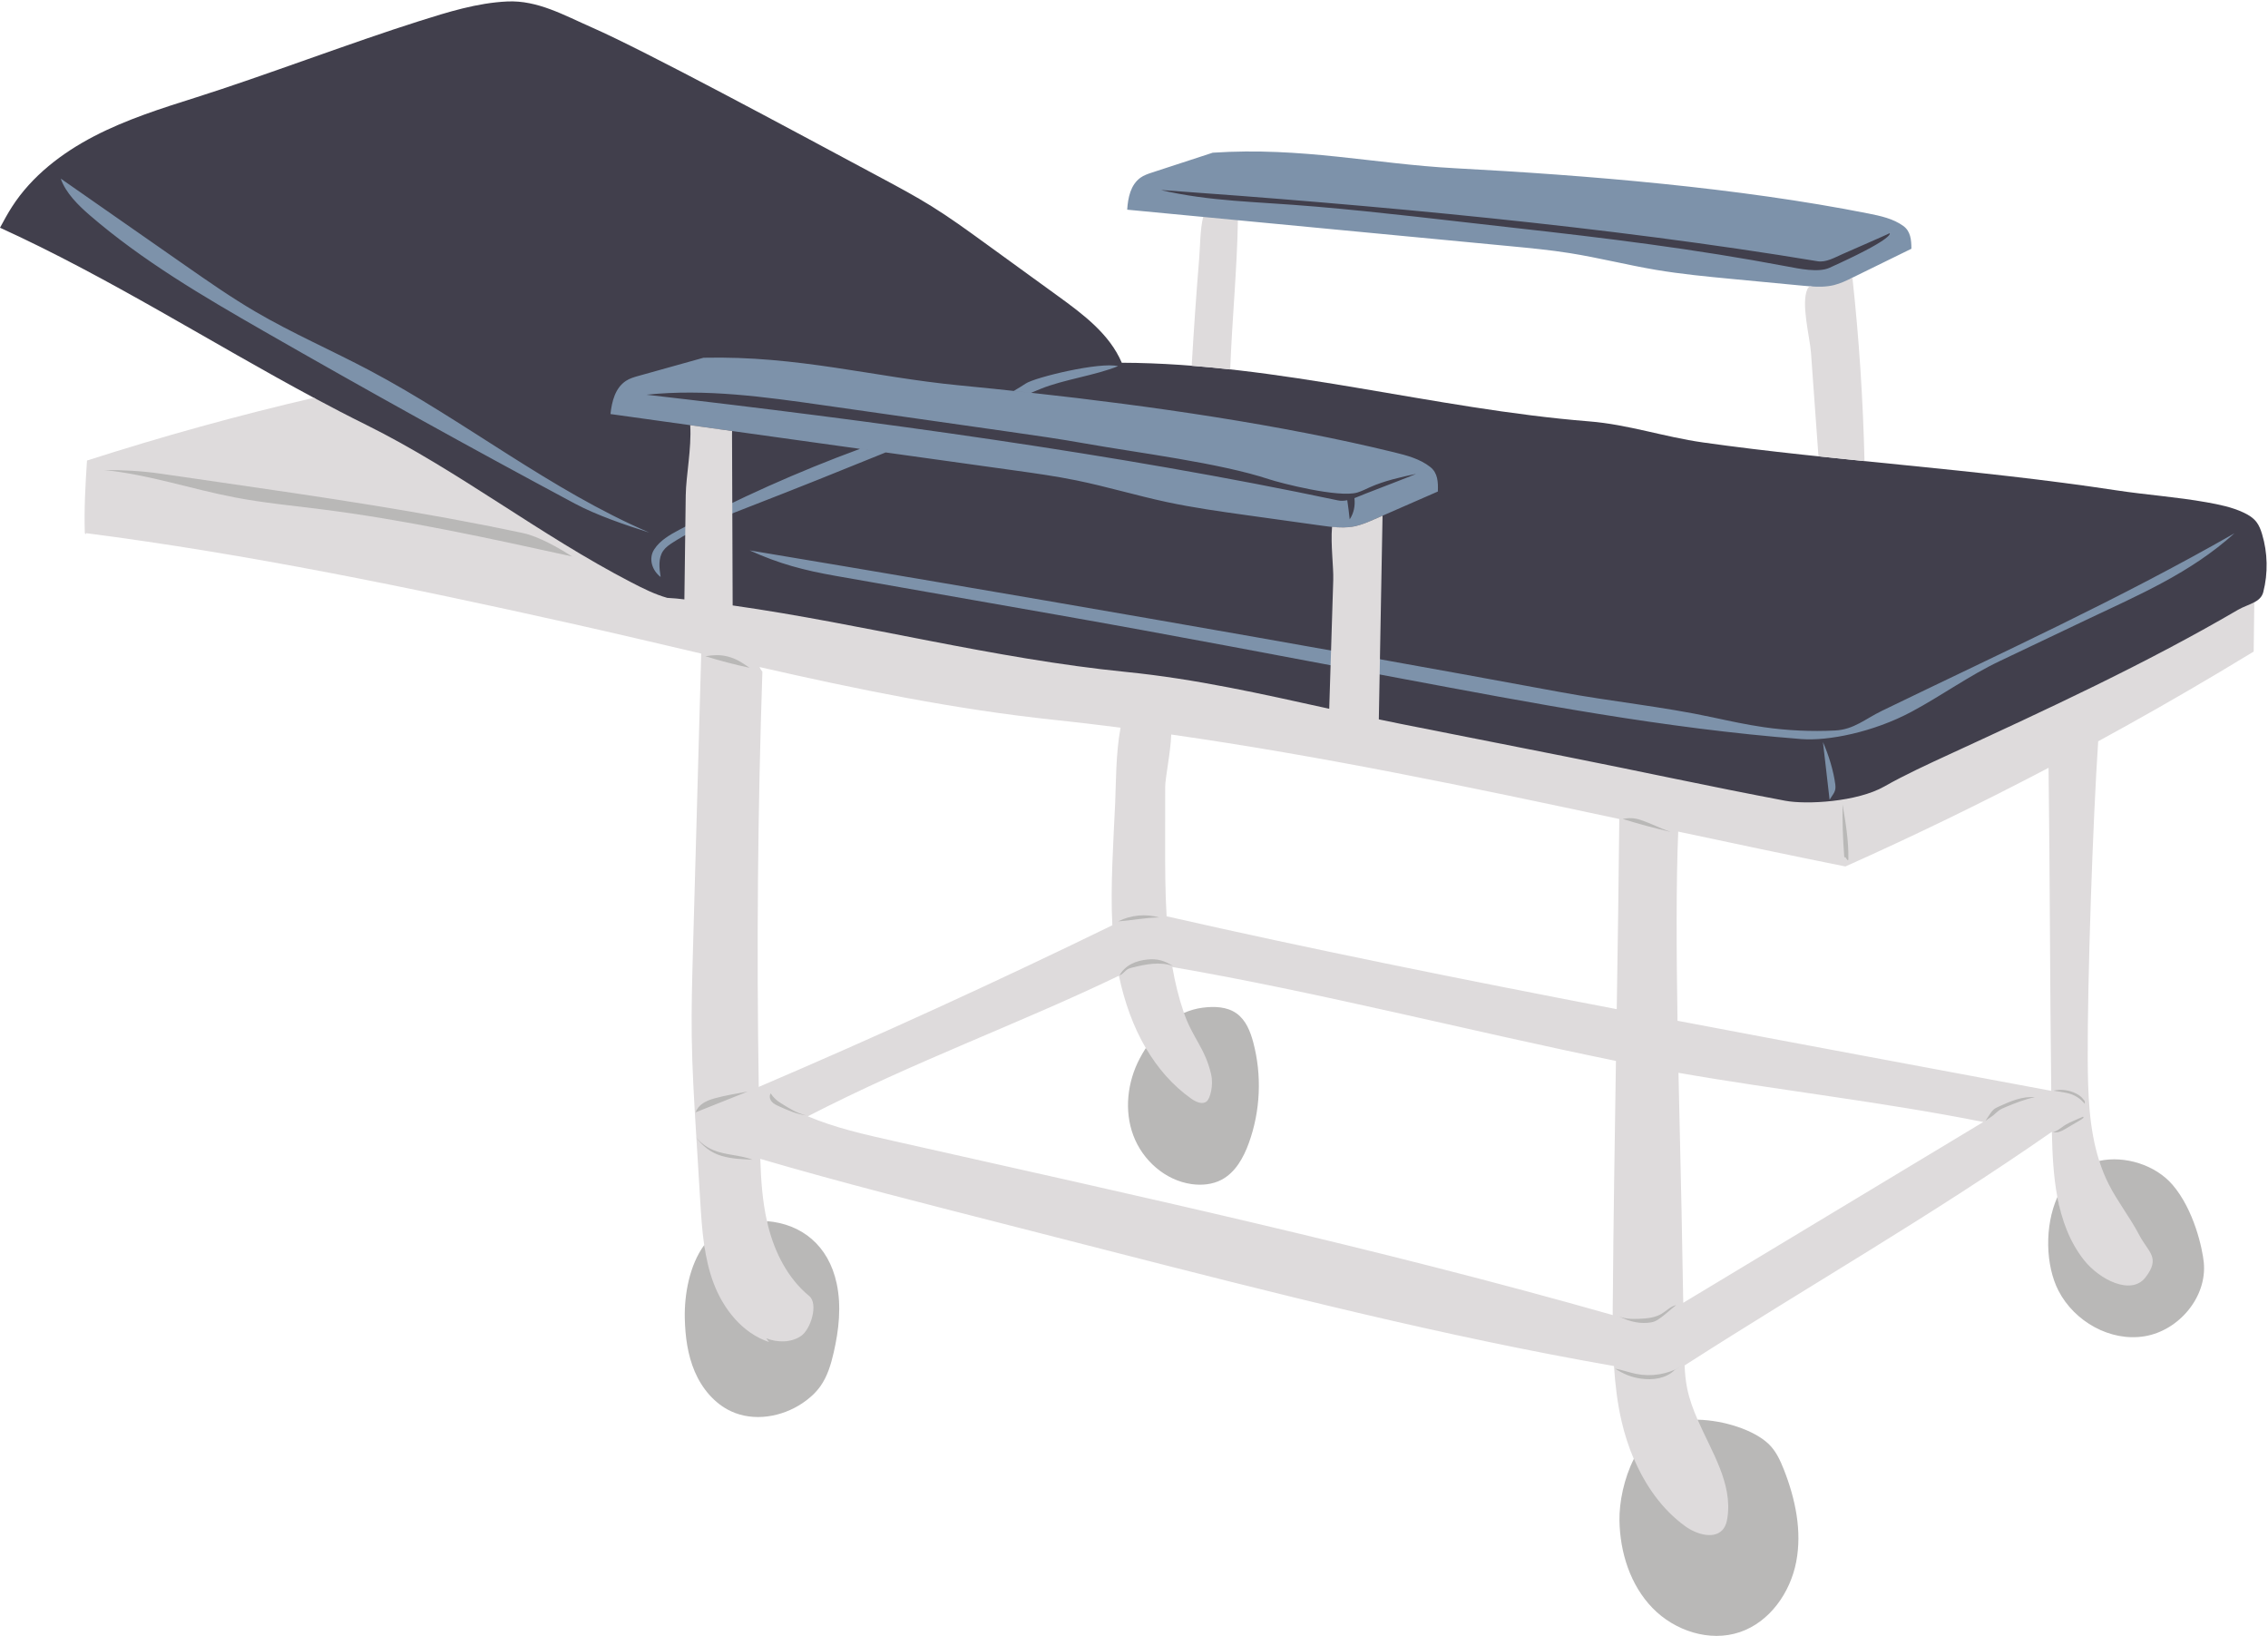
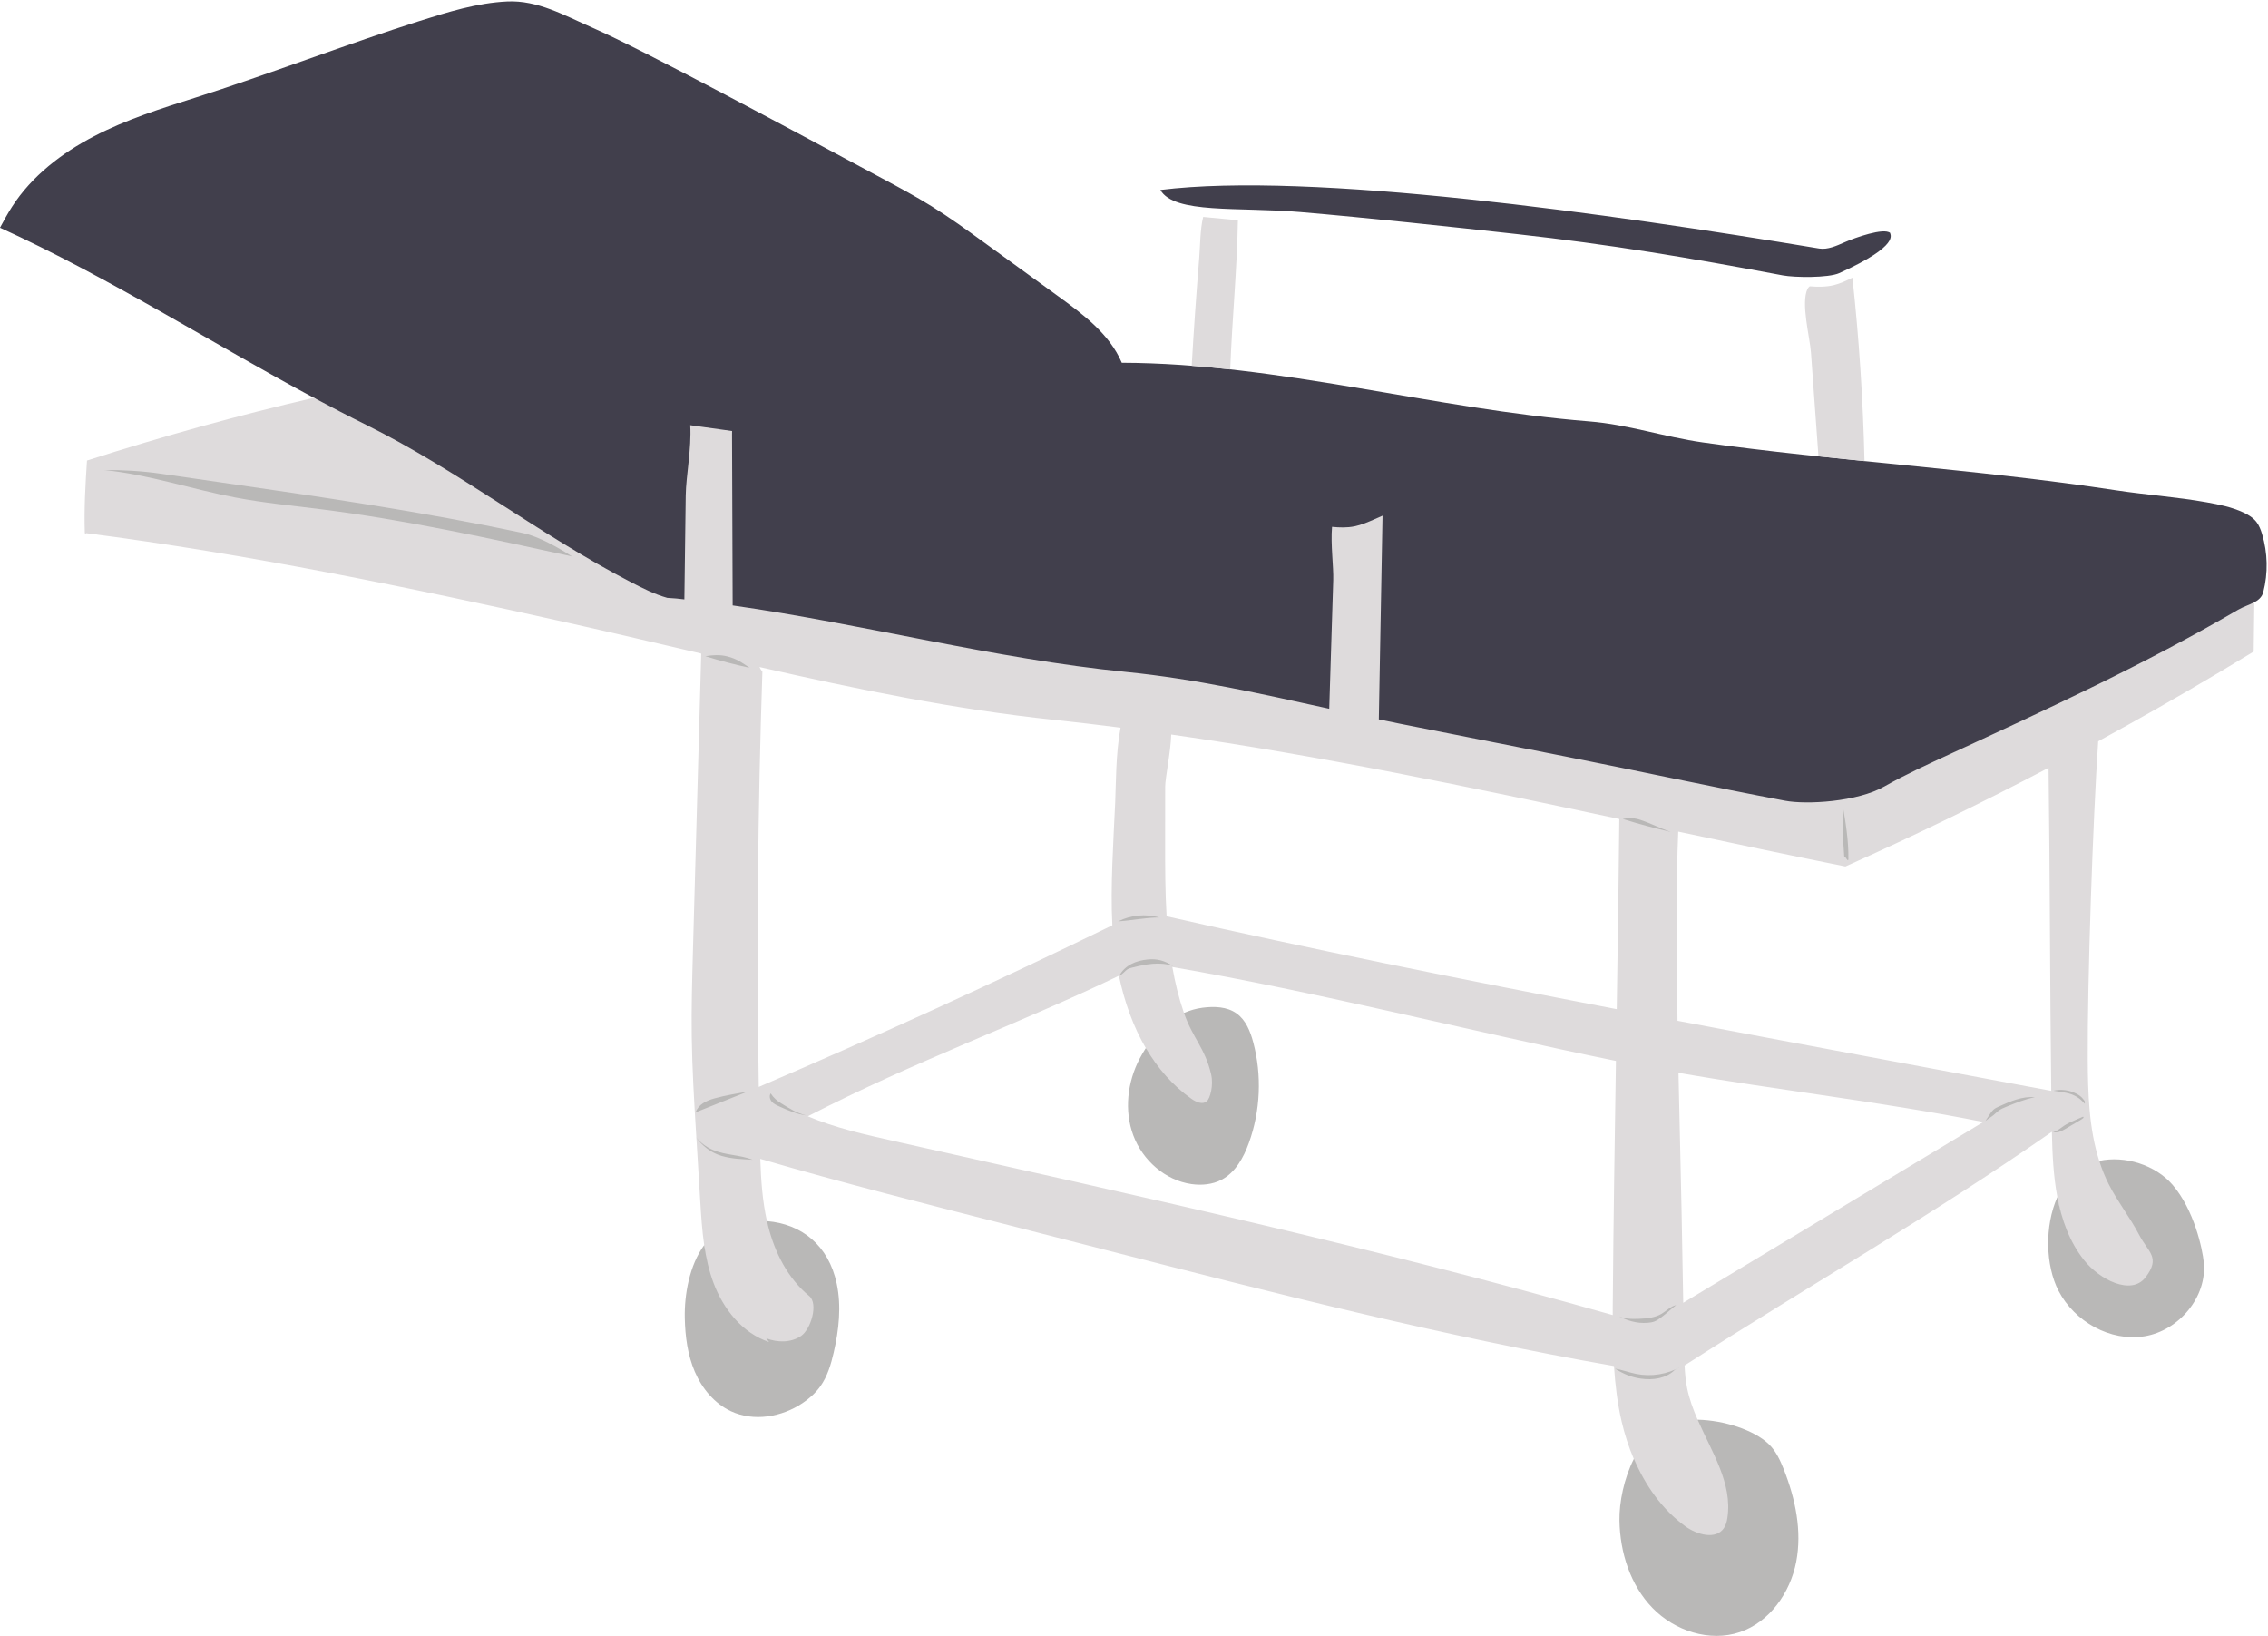
<svg xmlns="http://www.w3.org/2000/svg" fill="#000000" height="360.8" preserveAspectRatio="xMidYMid meet" version="1" viewBox="0.0 -0.3 500.3 360.8" width="500.3" zoomAndPan="magnify">
  <defs>
    <clipPath id="a">
      <path d="M 23 103 L 487 103 L 487 360.488 L 23 360.488 Z M 23 103" />
    </clipPath>
  </defs>
  <g>
    <g id="change1_1">
      <path d="M 499.254 130.301 C 498.961 131.43 497.562 131.562 497.137 132.609 C 492.906 143.09 453.082 160.27 431.547 170.199 M 406.898 53.133 C 405.16 53.898 403.164 54.816 401.289 54.508 C 354.867 46.793 289.184 37.477 255.969 41.594 C 259.016 46.934 273.148 45.301 286.855 46.469 C 301.402 47.707 320.152 49.719 334.66 51.332 C 354.996 53.594 372.746 56.551 393.254 60.43 C 395.852 60.922 403.324 61.016 405.734 59.93 C 419.465 53.73 416.824 51.375 416.957 51.082 C 415.57 49.852 409.164 52.129 406.898 53.133 Z M 499.254 130.301 C 498.961 131.43 498.141 132.094 497.137 132.609 C 496.062 133.164 453.082 160.27 431.547 170.199 C 426.871 172.355 421.055 174.117 416.586 176.664 C 410.555 180.102 399.383 180.707 394.688 179.82 C 378.043 176.684 361.727 172.785 345.117 169.496 C 336.742 167.84 328.445 165.988 320.074 164.332 C 316.293 163.582 312.512 162.836 308.727 162.086 C 288.312 158.043 269.359 153.609 248.648 151.539 C 215.289 148.211 181.953 139.961 148.602 136.578 L 146.621 136.438 C 143.867 135.664 141.293 134.367 138.754 133.055 C 118.465 122.559 101.715 110.398 81.242 100.262 C 73.16 104.203 70.508 92.57 69.535 87.598 C 46.516 75.27 24 60.855 0 49.922 C 0.848 48.352 1.699 46.781 2.664 45.281 C 7.02 38.527 13.613 33.453 20.746 29.75 C 27.879 26.043 35.586 23.605 43.246 21.184 C 57.93 16.547 77.719 9.016 92.402 4.379 C 98.773 2.363 105.23 0.336 111.902 0.023 C 118.578 -0.289 124.465 3.078 130.582 5.762 C 142.391 10.949 174.203 28.121 194.426 38.949 C 198.152 40.945 201.883 42.941 205.473 45.172 C 209.488 47.664 213.316 50.441 217.141 53.215 C 222.551 57.141 227.961 61.066 233.375 64.992 C 238.941 69.027 244.762 73.375 247.453 79.703 C 282.102 79.824 316.055 89.879 350.59 92.637 C 359.133 93.32 367.109 96.066 375.594 97.27 C 404.203 101.328 435.586 103.082 466.785 107.832 C 473.539 108.859 480.086 109.285 486.812 110.488 C 489.551 110.98 492.309 111.539 494.836 112.711 C 495.926 113.215 496.992 113.855 497.734 114.801 C 498.344 115.586 498.699 116.531 498.988 117.48 C 500.238 121.621 500.332 126.109 499.254 130.301" fill="#413f4c" />
    </g>
    <g id="change2_1">
-       <path d="M 416.957 51.082 C 415.637 51.73 408.746 54.715 406.48 55.719 C 404.742 56.484 402.805 57.629 400.934 57.316 C 354.508 49.605 302.91 44.922 255.969 41.594 C 267.102 44.172 276.547 44.102 290.254 45.266 C 304.801 46.504 319.5 48.336 334.008 49.949 C 354.344 52.211 373.77 54.594 394.277 58.473 C 396.875 58.965 401.129 59.859 403.539 58.773 C 417.273 52.574 416.824 51.375 416.957 51.082 Z M 421.637 54.562 C 417.324 56.676 413.012 58.789 408.699 60.902 C 407.367 61.559 406.168 64.539 404.73 64.898 C 403.012 65.324 401.082 62.984 399.305 62.852 C 398.707 62.809 398.113 62.754 397.52 62.695 C 392.379 62.207 387.234 61.715 382.094 61.227 C 376.465 60.688 370.828 60.152 365.25 59.211 C 358.891 58.133 352.625 56.535 346.254 55.523 C 341.922 54.832 337.551 54.418 333.184 54 C 313.164 52.094 293.145 50.184 273.121 48.277 C 270.504 49.602 267.434 49.391 265.406 47.543 C 259.82 47.012 254.234 46.477 248.648 45.945 C 248.82 43.277 249.402 40.469 251.566 38.898 C 252.324 38.352 253.23 38.047 254.117 37.754 C 258.578 36.281 263.047 34.824 267.516 33.379 C 287.289 32.07 303.078 35.855 320.992 36.805 C 350.148 38.348 383.48 41.102 412.117 46.781 C 414.82 47.316 417.609 47.914 419.84 49.527 C 421.457 50.691 421.633 52.57 421.637 54.562 Z M 312.387 104.211 C 309.055 104.91 305.391 105.734 302.277 107.121 C 301.336 107.539 300.414 108.02 299.43 108.32 C 295.34 109.555 282.406 106.219 279.988 105.414 C 269 101.766 250.766 99.543 239.371 97.508 C 233.781 96.508 228.16 95.707 222.535 94.906 C 208.91 92.961 195.289 91.02 181.664 89.078 C 168.695 87.227 155.637 85.398 142.605 86.754 C 192.086 92.438 246.426 99.766 295.156 110.062 C 295.824 110.203 296.508 110.156 297.195 110.02 C 297.402 111.422 297.582 112.832 297.727 114.242 C 298.664 112.84 298.961 111.215 298.777 109.559 C 299.57 109.266 300.352 108.914 301.094 108.625 C 303.539 107.672 310.961 104.832 312.387 104.211 Z M 317.176 108.105 C 312.516 110.141 307.859 112.18 303.203 114.215 C 301.766 114.844 300.312 115.477 298.773 115.785 C 296.32 116.285 293.781 115.941 291.301 115.594 C 285.887 114.84 280.473 114.082 275.059 113.328 C 269.129 112.5 263.195 111.672 257.344 110.418 C 250.664 108.988 244.113 107.008 237.426 105.645 C 232.875 104.715 228.273 104.074 223.676 103.434 C 194.008 99.297 164.336 95.156 134.664 91.016 C 134.969 88.207 135.715 85.262 138.074 83.703 C 138.898 83.156 139.871 82.879 140.824 82.609 C 145.609 81.258 150.398 79.922 155.191 78.598 C 176.16 78.129 192.68 82.859 211.578 84.688 C 216.664 85.18 221.879 85.715 227.16 86.297 C 225.98 86.164 224.801 86.035 223.629 85.91 C 224.52 85.398 225.398 84.867 226.258 84.293 C 228.32 82.914 242.625 79.465 246.637 80.453 C 241.703 82.48 234.484 83.438 229.555 85.465 C 228.855 85.754 228.156 86.039 227.461 86.328 C 254.031 89.246 282.512 93.348 307.469 99.438 C 310.301 100.129 313.223 100.891 315.508 102.699 C 317.16 104.004 317.262 106 317.176 108.105 Z M 149.883 116.52 C 147.777 117.645 145.594 118.871 144.305 120.883 C 143.012 122.895 143.828 125.5 145.727 126.953 C 145.422 124.988 145.164 122.797 146.305 121.164 C 146.844 120.398 147.633 119.852 148.418 119.348 C 153.797 115.883 159.824 113.586 165.789 111.27 C 175.684 107.434 185.535 103.48 195.367 99.484 C 193.477 99.223 191.59 98.957 189.699 98.695 C 176.043 103.719 162.727 109.672 149.883 116.52 Z M 403.59 176.082 C 403.102 171.848 402.617 167.613 402.129 163.375 C 403.367 166.156 404.469 169.723 404.855 172.746 C 405.055 174.312 404.398 174.727 403.59 176.082 Z M 492.906 117.316 C 467.445 131.867 441.531 143.668 415.145 156.465 C 411.414 158.273 408.945 160.602 404.805 160.809 C 399.562 161.074 394.297 160.828 389.105 160.082 C 385.348 159.539 381.637 158.738 377.93 157.938 C 366.777 155.531 355.527 154.434 344.309 152.359 C 287.457 141.828 219.371 130.098 165.363 121.086 C 171.883 124.055 177.332 125.477 184.391 126.719 C 200.66 129.578 216.934 132.438 233.203 135.297 C 258.621 139.766 283.008 144.461 308.371 149.211 C 338.379 154.828 366.93 160.324 397.359 162.699 C 403.262 163.16 413.211 161.191 421.637 156.691 C 428.312 153.125 434.281 148.754 441.113 145.504 C 447.398 142.512 453.684 139.52 459.969 136.527 C 471.867 130.863 483.117 126.141 492.906 117.316 Z M 126.812 110.77 C 103.746 98.426 80.867 85.742 58.18 72.727 C 44.82 65.062 31.441 57.219 19.781 47.152 C 17.281 44.992 14.469 42.227 13.406 39.094 C 22.578 45.488 31.746 51.883 40.914 58.277 C 45.949 61.785 50.992 65.301 56.289 68.406 C 64.465 73.199 73.191 76.977 81.566 81.414 C 102.578 92.539 121.492 107.836 143.242 117.16 C 138.035 115.52 131.625 113.344 126.812 110.77" fill="#7d92aa" />
-     </g>
+       </g>
    <g id="change3_1">
      <path d="M 451.891 169.043 C 437.191 176.758 422.254 184.02 407.078 190.797 C 394.703 188.312 382.434 185.719 370.203 183.109 C 369.723 194.105 369.797 209.578 370.043 224.828 C 396.68 229.891 424.211 234.984 452.488 240.281 C 452.199 217.797 452.195 191.344 451.891 169.043 Z M 437.496 247.156 C 415.246 242.707 392.613 240.211 370.258 236.305 C 370.5 248.035 370.789 258.879 370.93 266.496 C 371.055 273.344 371.18 280.191 371.309 287.039 C 371.328 287.023 371.348 287.012 371.367 286.996 C 393.41 273.719 415.453 260.438 437.496 247.156 Z M 355.75 289.734 C 355.742 287.785 355.762 287.785 355.777 285.84 C 355.906 269.527 356.18 251.656 356.461 233.684 C 324.477 227.164 290.875 218.52 258.605 212.969 C 259.199 216.371 260.012 219.73 261.137 223.012 C 267.844 225.992 273.27 230.582 274.637 236.387 C 275.238 238.957 270.824 244.418 270.105 245.023 C 269.164 245.82 262.984 247.188 261.977 246.473 C 257.836 243.547 252.863 240.449 252.855 231.023 C 249.973 226.148 248.023 220.613 246.824 214.898 C 224.539 225.617 201.773 233.742 178.199 245.898 C 184.281 248.477 190.77 249.914 197.211 251.363 C 250.422 263.324 303.289 274.828 355.75 289.734 Z M 167.535 146.812 C 167.699 147.172 167.902 147.516 168.176 147.84 C 167.148 178.352 166.883 208.891 167.375 239.418 C 193.664 228.176 219.676 216.289 245.379 203.762 C 245.379 203.738 245.375 203.719 245.371 203.695 C 244.922 195.387 245.625 184.965 246.004 176.664 C 246.176 172.852 246.113 165.852 247.184 160.188 C 242.324 159.57 237.457 158.98 232.559 158.465 C 210.637 156.156 189.047 151.715 167.535 146.812 Z M 258.363 161.699 C 258.246 165.484 257.035 171.289 257.031 173.18 C 257.027 177.285 257.023 181.391 257.02 185.496 C 257.016 190.91 257.02 196.371 257.344 201.785 C 288.574 208.887 321.789 215.578 356.637 222.27 C 356.863 207.91 357.074 193.684 357.203 180.332 C 324.355 173.312 291.723 166.465 258.363 161.699 Z M 497.277 132.523 C 497.277 135.352 497.141 140.582 497.141 143.41 C 494.484 145.016 491.828 146.617 489.16 148.207 C 480.469 153.383 471.676 158.371 462.801 163.211 L 462.84 163.211 C 461.68 180.34 460.441 216.129 460.535 233.297 C 460.578 240.84 460.797 248.621 463.074 255.734 C 463.637 257.496 469.82 256.77 470.664 258.434 C 472.629 262.312 477.105 262.129 479.113 265.988 C 481.125 269.844 481.227 280.465 477.855 284.867 C 474.707 288.98 463.02 285.75 459.625 281.449 C 456.434 277.41 454.785 268.777 453.832 263.707 C 452.949 259.027 452.727 254.109 452.625 249.316 C 425.379 268.277 399.418 283.008 371.605 300.848 C 371.684 302.547 371.832 304.238 372.172 305.902 C 372.652 308.262 373.496 310.555 374.48 312.812 C 384.492 317.492 390.082 326.484 388.953 334.074 C 388.836 334.883 383.691 339.715 383.23 340.391 C 381.441 343.031 374.031 345.043 371.445 343.168 C 366.332 339.453 360.926 330.793 360.406 321.469 C 359.27 318.82 358.383 316.051 357.73 313.262 C 356.785 309.223 356.297 305.113 356.031 300.977 C 318.203 294.383 280.945 284.863 243.742 275.336 C 236.777 273.555 229.816 271.773 222.852 269.988 C 204.703 265.34 185.719 260.574 167.711 255.285 C 167.863 259.93 168.176 264.574 169.199 269.09 C 169.266 269.375 175.738 271.449 175.812 271.734 C 177.285 277.676 177.945 278.895 182.68 282.773 C 184.738 284.461 181.734 294.574 179.527 296.062 C 177.32 297.551 174.57 301.43 172.094 300.453 L 167.137 298.766 C 161.277 296.828 158.605 293.957 156.441 288.18 C 155.43 285.484 155.758 277.148 155.34 274.301 C 154.863 271.047 154.656 267.73 154.457 264.445 C 154.156 259.539 153.855 254.637 153.559 249.73 C 153.121 242.578 152.684 235.418 152.59 228.254 C 152.504 222.035 152.68 215.82 152.852 209.605 C 153.461 187.738 154.07 165.871 154.68 144.004 C 154.68 143.953 154.66 143.891 154.656 143.836 C 144.93 141.562 135.203 139.262 125.465 137.09 C 90.555 129.293 54.457 121.863 18.98 117.285 C 19.02 117.344 18.992 117.5 18.891 117.477 C 18.746 117.445 18.711 117.262 18.707 117.117 C 18.535 111.914 18.848 106.461 19.191 101.27 C 35.617 96 52.43 91.324 69.23 87.43 L 69.246 87.434 C 73.047 89.473 76.863 91.461 80.703 93.359 C 101.172 103.496 119.043 117.68 139.332 128.176 C 141.871 129.488 144.445 130.785 147.199 131.559 L 149.18 131.699 C 149.777 131.758 150.371 131.836 150.969 131.898 C 151.066 124.262 151.168 116.629 151.266 108.992 C 151.324 104.605 152.566 98.695 152.262 93.473 C 155.34 93.902 158.414 94.332 161.492 94.762 C 161.484 95.016 161.48 95.277 161.48 95.535 C 161.531 108.102 161.574 120.66 161.617 133.227 C 190.652 137.352 219.199 144.98 248.398 147.895 C 263.766 149.43 278.363 152.75 293.215 156.016 C 293.512 146.543 293.805 137.07 294.102 127.602 C 294.191 124.742 293.5 119.703 293.836 115.898 C 295.492 116.062 297.152 116.117 298.773 115.785 C 300.312 115.477 301.766 114.844 303.203 114.215 C 303.793 113.953 304.383 113.695 304.977 113.438 C 304.703 128.41 304.43 143.383 304.156 158.355 C 305.715 158.68 307.27 159.008 308.84 159.32 C 312.621 160.066 316.402 160.816 320.184 161.566 C 328.555 163.223 336.926 164.879 345.297 166.535 C 361.91 169.824 377.145 173.16 393.789 176.301 C 398.484 177.188 409.656 176.582 415.688 173.145 C 420.156 170.598 425.43 168.184 430.102 166.027 C 451.641 156.098 473.215 146.148 493.691 134.188 C 494.82 133.527 496.172 133.121 497.277 132.523 Z M 401.137 100.344 C 404.5 100.695 407.883 101.051 411.293 101.395 C 410.969 87.879 410.098 74.379 408.625 60.938 C 407.32 61.582 405.996 62.219 404.586 62.57 C 402.832 63.008 401.016 62.98 399.207 62.844 C 398.984 63.035 398.801 63.227 398.715 63.414 C 397.223 66.637 399.227 73.938 399.484 77.469 C 400.035 85.094 400.586 92.719 401.137 100.344 Z M 271.375 81.18 C 268.543 80.867 265.711 80.602 262.875 80.379 C 263.34 72.438 263.887 64.496 264.539 56.566 C 264.758 53.969 264.711 50.371 265.41 47.543 C 267.965 47.785 270.516 48.031 273.07 48.273 C 272.887 59.199 271.777 70.203 271.375 81.18" fill="#dedbdc" />
    </g>
    <g clip-path="url(#a)" id="change4_1">
      <path d="M 368.605 183.188 C 365.02 182.371 361.461 181.414 357.949 180.316 C 359.359 180.055 360.508 180.07 361.867 180.527 C 364.488 181.402 365.988 182.312 368.605 183.188 Z M 165.336 146.973 C 162.055 146.277 158.809 145.43 155.609 144.426 C 157.297 144.156 158.855 144.055 160.512 144.488 C 162.562 145.027 163.582 145.777 165.336 146.973 Z M 407.062 188.613 C 407.176 188.645 407.059 188.836 406.949 188.789 C 406.844 188.746 406.82 188.609 406.812 188.492 C 406.52 184.711 406.398 180.914 406.449 177.121 C 407.133 181.035 407.797 185.16 407.738 189.137 C 407.738 189.242 407.727 189.367 407.633 189.418 C 407.535 189.465 406.965 188.652 407.062 188.613 Z M 126.18 122.422 C 107.836 118.398 89.465 114.367 70.832 112.016 C 64.512 111.219 58.156 110.613 51.898 109.422 C 42.223 107.582 32.801 104.348 23.004 103.367 C 27.184 103.34 31.324 103.57 35.465 104.172 C 39.66 104.777 43.855 105.387 48.055 105.996 C 70.602 109.262 93.168 112.531 115.449 117.289 C 118.812 118.008 123.297 120.543 126.18 122.422 Z M 459.859 243.137 C 459.117 242.203 458.109 241.473 456.988 241.059 C 456.184 240.762 455.328 240.621 454.48 240.488 C 453.98 240.406 453.48 240.328 452.977 240.246 C 454.684 239.871 456.438 240.098 457.992 240.891 C 458.559 241.176 459.094 241.543 459.477 242.047 C 459.855 242.551 459.996 242.52 459.859 243.137 Z M 459.566 245.953 C 458.965 246.215 458.363 246.477 457.762 246.738 C 456.898 247.113 456.031 247.488 455.254 248.016 C 454.496 248.527 453.789 249.195 452.895 249.355 C 453.777 249.633 454.707 249.203 455.504 248.734 C 456.613 248.082 457.719 247.43 458.824 246.777 C 459.094 246.621 459.363 246.457 459.586 246.238 C 459.738 246.09 459.379 246.055 459.566 245.953 Z M 448.883 241.691 C 446.695 242.113 444.617 242.961 442.555 243.805 C 441.977 244.043 441.391 244.285 440.887 244.652 C 440.477 244.953 440.129 245.332 439.734 245.652 C 439.168 246.113 438.512 246.457 437.957 246.934 C 438.398 246.332 438.656 245.805 439.098 245.203 C 439.289 244.938 439.484 244.672 439.73 244.449 C 440.094 244.121 440.551 243.914 441 243.711 C 443.531 242.566 446.117 241.441 448.883 241.691 Z M 370.801 301.109 C 367.836 302.809 364.25 303.387 360.902 302.707 C 359.348 302.395 357.852 301.82 356.285 301.559 C 358.137 302.73 359.809 303.445 361.98 303.754 C 364.605 304.133 367.535 303.73 369.41 301.855 M 369.75 287.543 C 368.535 287.789 367.637 288.793 366.574 289.43 C 365.086 290.324 363.281 290.492 361.547 290.562 C 359.859 290.633 358.082 290.602 356.621 289.762 C 358.824 290.922 360.996 291.648 363.477 291.441 C 363.961 291.402 364.445 291.336 364.898 291.168 C 365.504 290.945 366.031 290.551 366.551 290.164 C 367.617 289.371 368.684 288.34 369.75 287.543 Z M 177.852 245.699 C 175.766 245.441 173.809 244.574 171.887 243.711 C 171.285 243.445 170.664 243.16 170.238 242.66 C 169.809 242.16 169.633 241.379 170.012 240.844 C 170.617 241.801 171.348 242.441 172.312 243.035 C 174.297 244.246 175.598 245.145 177.852 245.699 Z M 255.715 202.043 C 252.734 201.191 249.434 201.504 246.668 202.902 C 249.871 202.684 252.508 202.086 255.715 202.043 Z M 258.773 212.75 C 255.883 211.727 252.691 212.355 249.719 213.109 C 249.395 213.191 249.066 213.277 248.777 213.441 C 248.113 213.824 247.695 214.605 246.957 214.801 C 248.246 212.531 250.551 211.578 253.148 211.312 C 255.359 211.09 256.875 211.594 258.773 212.75 Z M 166.004 255.477 C 163.203 254.375 160.027 254.5 157.266 253.316 C 155.773 252.68 154.445 251.664 153.434 250.398 C 154.91 252.41 156.797 253.949 159.195 254.637 C 161.598 255.32 163.512 255.332 166.004 255.477 Z M 164.91 240.449 C 161.09 241.977 157.273 243.5 153.453 245.023 C 154.039 243.289 155.816 242.441 157.578 241.953 C 160.055 241.266 162.383 240.914 164.91 240.449 Z M 250.004 250.125 C 252.051 255.605 257.039 260.027 262.828 260.848 C 265.074 261.168 267.449 260.949 269.453 259.895 C 272.508 258.289 274.312 255.031 275.484 251.789 C 278.047 244.719 278.391 236.859 276.457 229.59 C 275.812 227.164 274.816 224.664 272.773 223.207 C 270.664 221.699 267.859 221.617 265.285 221.945 C 263.809 222.137 262.445 222.539 261.172 223.102 C 263.102 228.672 265.789 230.797 267.148 236.57 C 267.754 239.137 266.918 241.984 266.199 242.594 C 265.258 243.391 263.824 242.746 262.816 242.035 C 258.621 239.07 255.32 235.215 252.758 230.84 C 252.281 231.59 251.828 232.363 251.41 233.152 C 248.684 238.328 247.949 244.648 250.004 250.125 Z M 479.242 261.004 C 475.5 256.648 468.746 254.496 463.078 255.734 C 463.641 257.496 464.324 259.219 465.172 260.887 C 467.137 264.766 469.875 268.207 471.887 272.062 C 473.895 275.918 476.66 277.004 473.289 281.406 C 470.141 285.52 463.109 281.91 459.711 277.609 C 456.52 273.566 454.797 268.777 453.84 263.707 C 450.965 270.129 451.23 278.844 454.086 284.371 C 457.598 291.172 465.523 295.66 473.078 294.41 C 480.637 293.164 486.883 285.758 486.137 278.137 C 485.844 275.141 484.012 266.559 479.242 261.004 Z M 390.121 318.145 C 386.906 315.094 380.328 312.938 374.484 312.812 C 377.621 319.996 382.184 326.832 381.055 334.422 C 380.934 335.227 380.742 336.047 380.281 336.723 C 378.492 339.363 374.328 338.184 371.746 336.309 C 366.625 332.594 362.93 327.289 360.426 321.434 C 358.223 325.789 357.176 331.02 357.238 335.043 C 357.352 342.078 359.621 349.273 364.516 354.328 C 369.41 359.387 377.137 361.918 383.801 359.66 C 390.367 357.434 394.906 350.984 396.223 344.18 C 397.543 337.371 396.051 330.289 393.516 323.836 C 392.699 321.762 391.738 319.676 390.121 318.145 Z M 184.57 282.801 C 185.629 287.797 185.051 293.008 183.906 297.988 C 183.305 300.613 182.52 303.262 180.953 305.457 C 179.906 306.922 178.539 308.137 177.047 309.141 C 172.449 312.242 166.266 313.293 161.242 310.945 C 157.594 309.242 154.855 305.926 153.266 302.223 C 151.68 298.523 151.148 294.449 151.059 290.422 C 150.941 285.27 152.074 278.746 155.348 274.293 C 155.766 277.141 156.383 279.949 157.395 282.645 C 159.559 288.422 163.797 293.746 169.652 295.684 L 169.016 294.855 C 171.492 295.832 174.469 295.852 176.68 294.363 C 178.887 292.875 180.562 287.219 178.504 285.531 C 173.77 281.652 170.875 275.887 169.402 269.945 C 169.324 269.641 169.281 269.328 169.215 269.02 C 176.766 269.641 182.766 274.301 184.57 282.801" fill="#b9b8b7" />
    </g>
  </g>
</svg>